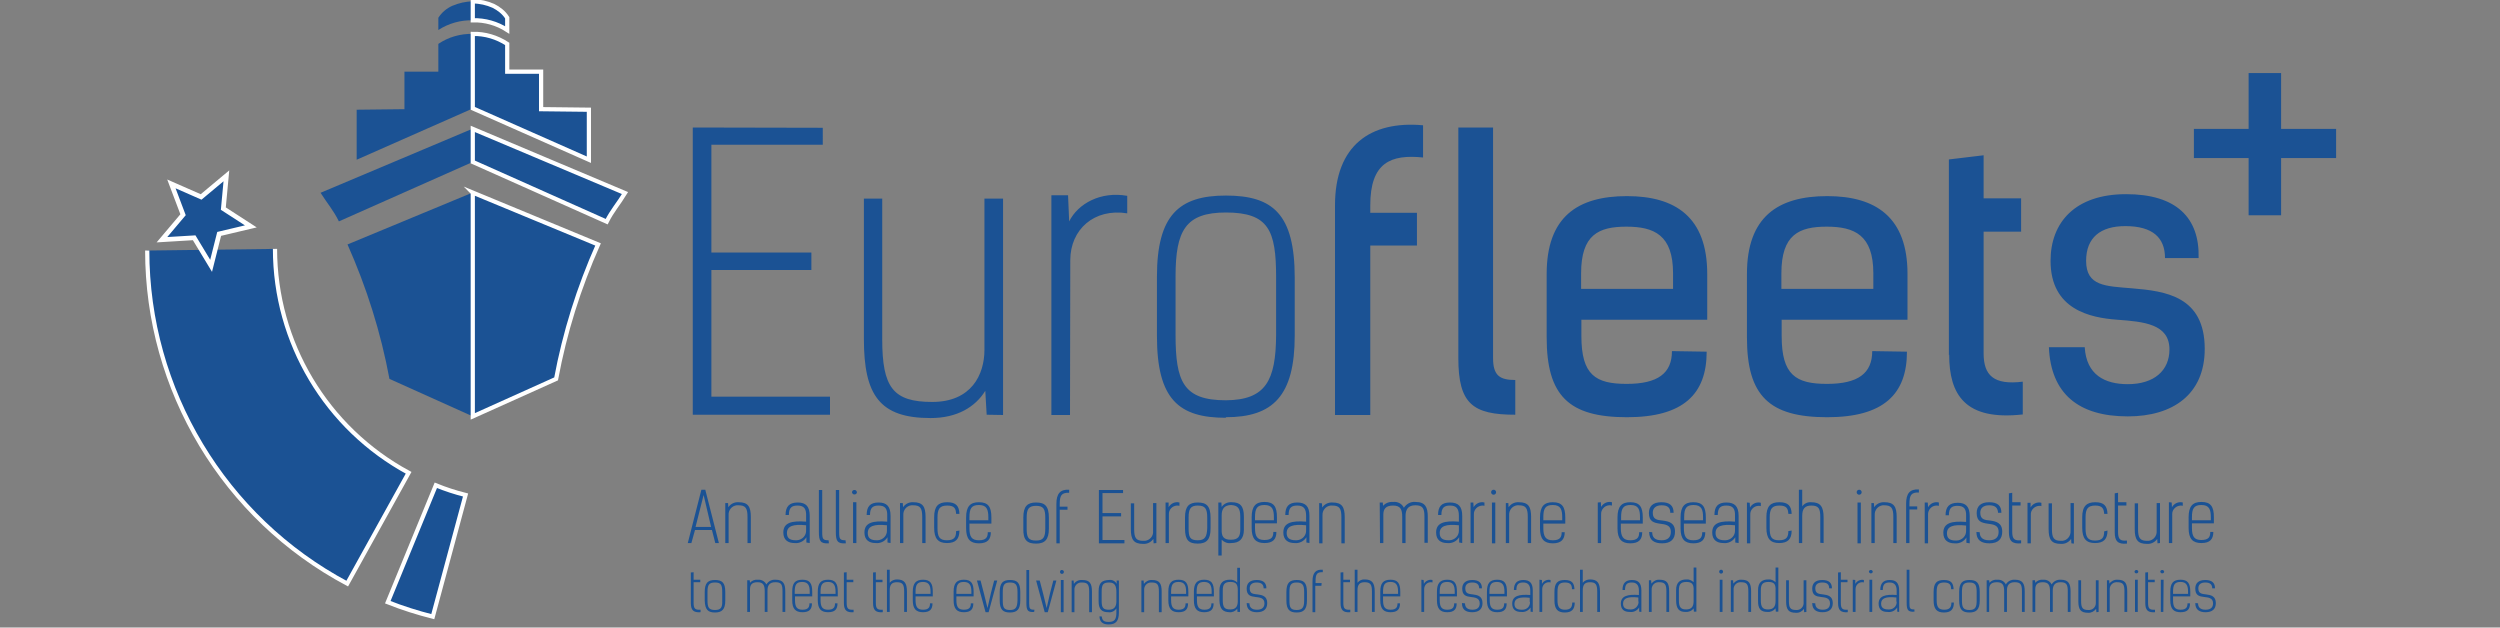
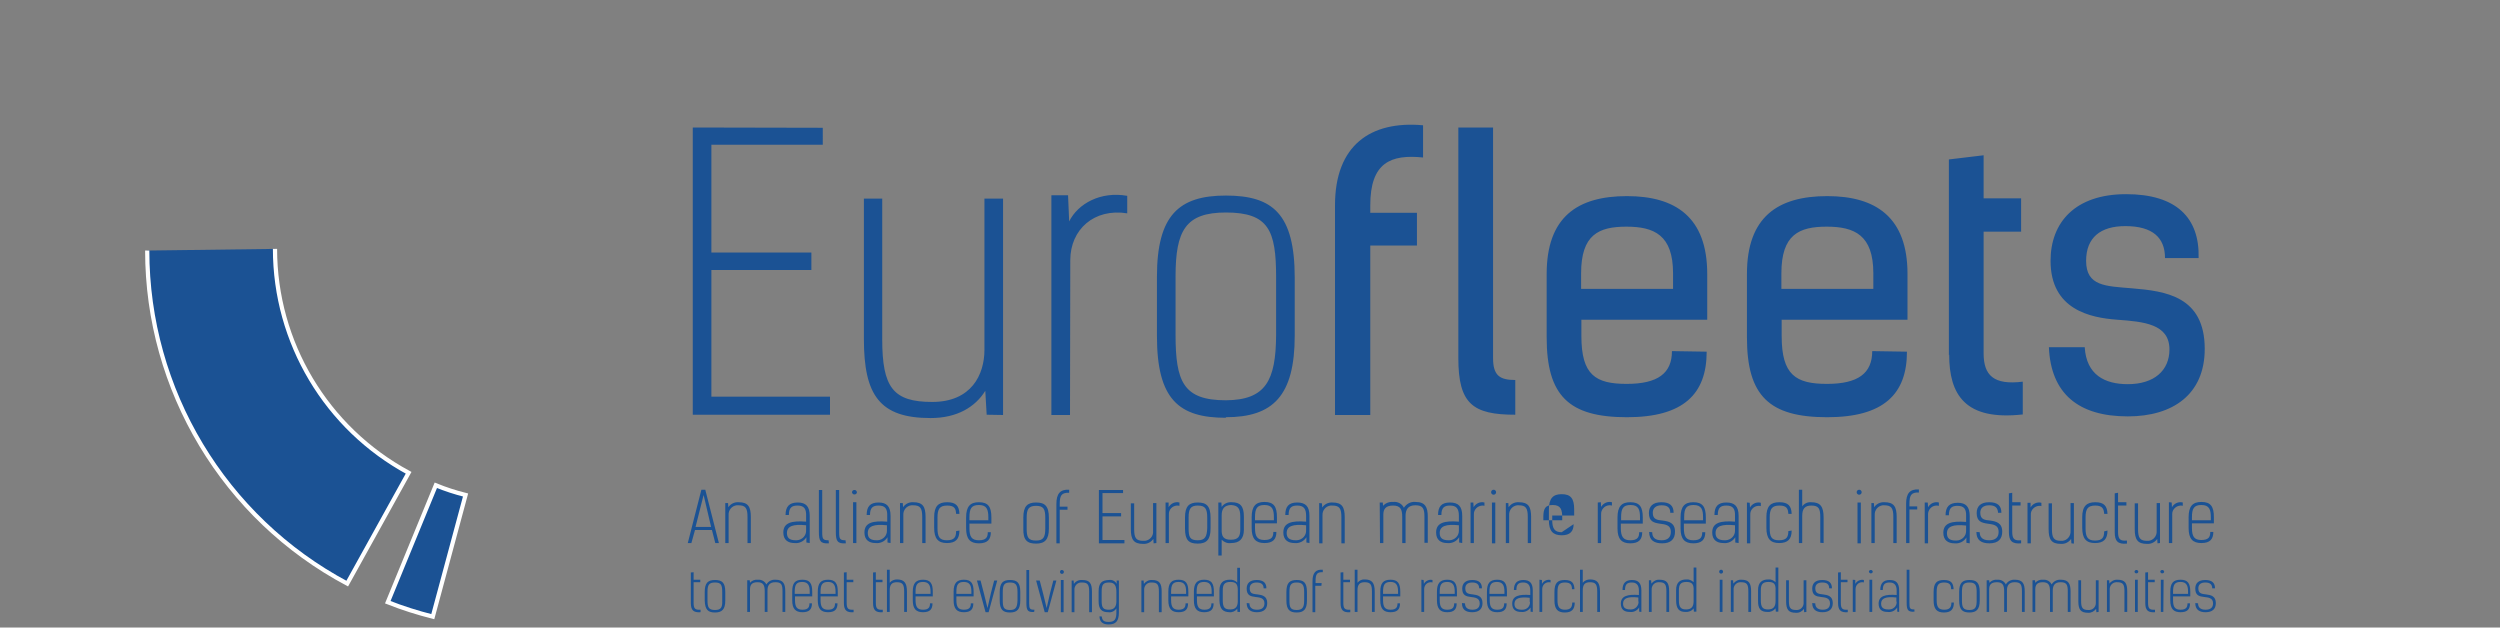
<svg xmlns="http://www.w3.org/2000/svg" version="1.1" id="Layer_1" x="0px" y="0px" viewBox="0 0 900 225.9" enable-background="new 0 0 900 225.9" xml:space="preserve">
  <rect x="0" y="0" width="900" height="225.9" fill="#808080" stroke="none" />
  <path fill="#1B5294" d="M249.4,45.9v103.4h49.4v-6.5h-42.7V97.2h36v-6.3h-36V52.1h40.1V46L249.4,45.9z M361.1,149.4V71.5h-6.7v54.4  c0,9-4.7,18.8-18.8,18.8s-18-5.2-18-22.6V71.5H311V122c0,20.2,5.6,28.5,24,28.5c9.6,0,16.1-4,19.7-9.8l0.5,8.6L361.1,149.4z   M378.5,70.3v79.1h6.7l0.1-55.7c0-11.1,8.6-18.8,20.5-16.9v-6.3c-9.6-1.7-17.7,2.8-20.9,9.2l-0.4-9.4H378.5z M441.3,144.1  c-15.4,0-18.1-6.8-18.1-23.7V99.5c0-16.5,3.6-23,18.1-23c15.4,0,18.1,6.4,18.1,23.3v20.8C459.3,137,455.7,144,441.3,144.1  L441.3,144.1z M441.3,150.2c16.9,0,24.8-7.6,24.8-29.4V100c0-23-7.9-29.6-24.8-29.6c-16.9,0-24.8,7.1-24.8,29.2V121  c0,22.8,7.9,29.4,24.8,29.4V150.2z M480.6,149.4h12.7v-61h16.8V76.6h-16.8v-2.7c0-15.4,7.4-18.4,19-17.2V45.1  c-18.9-1.7-31.7,7.2-31.7,28.8L480.6,149.4L480.6,149.4z M525,128.9c0,16.5,5.2,20.4,20.5,20.4v-12.5c-5.6,0-8-1.6-8-7.9V45.9H525  V128.9L525,128.9z M601.9,126.4c0,8-5.1,11.8-16.3,11.8c-11.2,0-16.3-3.2-16.3-17.2v-5.9h45.3V98.6c0-20.4-11.4-28-28.9-28  c-17.8,0-28.9,7.5-28.9,28v22.9c0,21,8,28.7,28.9,28.7c20.4,0,28.7-8.4,28.7-23.6L601.9,126.4z M569.2,98.4  c0-13.9,6.3-16.8,16.3-16.8s16.8,3,16.8,16.8v5.6h-33.1L569.2,98.4L569.2,98.4z M674,126.4c0,8-5.1,11.8-16.3,11.8  c-11.2,0-16.3-3.2-16.3-17.2v-5.9h45.3V98.6c0-20.4-11.4-28-28.9-28c-17.8,0-28.9,7.5-28.9,28v22.9c0,21,8,28.7,28.9,28.7  c20.4,0,28.7-8.4,28.7-23.6L674,126.4z M641.3,98.4c0-13.9,6.3-16.8,16.3-16.8s16.8,3,16.8,16.8v5.6h-33.1L641.3,98.4L641.3,98.4z   M701.7,127.6c0,14.6,5.8,23.9,26.5,21.6v-11.8c-10.5,1.3-14.1-2.3-14.1-10.2V83.4h13.5V71.4h-13.5V55.9l-12.5,1.5v70.5L701.7,127.6  z M791.5,92.9c0.4-14.5-8-23-26.1-23c-18.4,0-27.2,10.2-27.2,24c0,17.7,14.5,20.5,24,21.2s18.8,1.5,18.8,10.7  c0,7.5-5.4,12.5-15,12.5c-8.2,0-14.9-3.3-15.5-13.3h-12.9c0.7,16.6,10.5,24.9,28.4,24.9c16.2,0,27.7-7.9,27.7-24.3  c0-19-14.2-20.8-26.1-21.8c-9.5-0.8-16.6-0.7-16.6-9.9c0-8.4,5.2-12.5,14.1-12.5c9.9,0,14.3,4.2,14.3,11.5L791.5,92.9z" />
  <path fill="#1B5294" d="M248.7,217.1c0,2.5,0.9,3.5,3.5,3.3v-0.9c-1.9,0.1-2.5-0.3-2.5-2.5v-7.4h2.4v-0.9h-2.4V206l-1,0.1  L248.7,217.1L248.7,217.1z M257.4,219.6c-2.3,0-2.7-1-2.7-3.5v-3c0-2.5,0.5-3.4,2.7-3.4s2.6,0.9,2.6,3.4v3.1  C260.1,218.6,259.6,219.6,257.4,219.6L257.4,219.6z M257.4,220.5c2.5,0,3.7-1.1,3.7-4.3v-3.1c0-3.4-1.2-4.3-3.7-4.3  c-2.5,0-3.7,1-3.7,4.3v3.1C253.8,219.5,254.9,220.5,257.4,220.5z M269,220.3h1v-8.1c0-1.6,0.6-2.6,2.7-2.6s2.6,1.1,2.6,3.3v7.4h1  v-7.7c0-1.7,0.6-3,2.8-3s2.6,0.8,2.6,3.3v7.4h1v-7.4c0-2.7-0.7-4.2-3.5-4.2c-1.3-0.1-2.6,0.5-3.3,1.7c-0.6-1.2-1.8-1.8-3.1-1.7  c-1.1-0.1-2.1,0.3-2.8,1.1l-0.1-0.9H269L269,220.3L269,220.3z M291.4,217.2c0,1.3-0.4,2.3-2.5,2.3c-2.1,0-2.7-1.1-2.7-3.5v-1.3h6.2  V213c0-3-0.9-4.3-3.5-4.3c-2.7,0-3.7,1.2-3.7,4.3v3.1c0,3.1,1.2,4.3,3.7,4.3c2.5,0,3.4-1.1,3.4-3.2L291.4,217.2z M286.1,213.9V213  c0-2.5,0.6-3.5,2.7-3.5s2.7,1.3,2.7,3.5v0.8H286.1z M300.6,217.2c0,1.3-0.4,2.3-2.5,2.3s-2.7-1.1-2.7-3.5v-1.3h6.2V213  c0-3-0.9-4.3-3.5-4.3s-3.7,1.2-3.7,4.3v3.1c0,3.1,1.2,4.3,3.7,4.3c2.5,0,3.4-1.1,3.4-3.2L300.6,217.2z M295.4,213.9V213  c0-2.5,0.6-3.5,2.7-3.5s2.7,1.3,2.7,3.5v0.8H295.4z M303.8,217.1c0,2.5,0.9,3.5,3.5,3.3v-0.9c-1.9,0.1-2.5-0.3-2.5-2.5v-7.4h2.4  v-0.9h-2.4V206l-1,0.1V217.1L303.8,217.1z M314.3,217.1c0,2.5,0.9,3.5,3.5,3.3v-0.9c-1.9,0.1-2.5-0.3-2.5-2.5v-7.4h2.4v-0.9h-2.4  V206l-1,0.1V217.1L314.3,217.1z M326.5,220.3v-7.3c0-3.2-1-4.4-3.6-4.4c-1,0-2,0.4-2.6,1.2v-4.7h-1v15.2h1v-7.8  c0-2.1,0.8-2.9,2.6-2.9c2.1,0,2.6,0.9,2.6,3.4v7.3L326.5,220.3z M334.8,217.2c0,1.3-0.4,2.3-2.5,2.3c-2.1,0-2.7-1.1-2.7-3.5v-1.3  h6.2V213c0-3-0.9-4.3-3.5-4.3c-2.5,0-3.7,1.2-3.7,4.3v3.1c0,3.1,1.2,4.3,3.7,4.3c2.5,0,3.4-1.1,3.4-3.2L334.8,217.2z M329.6,213.9  V213c0-2.5,0.6-3.5,2.7-3.5c2.1,0,2.7,1.3,2.7,3.5v0.8H329.6z M349.5,217.2c0,1.3-0.4,2.3-2.5,2.3s-2.7-1.1-2.7-3.5v-1.3h6.2V213  c0-3-0.9-4.3-3.5-4.3c-2.5,0-3.7,1.2-3.7,4.3v3.1c0,3.1,1.2,4.3,3.7,4.3c2.5,0,3.4-1.1,3.4-3.2L349.5,217.2z M344.3,213.9V213  c0-2.5,0.6-3.5,2.7-3.5s2.7,1.3,2.7,3.5v0.8H344.3z M351.7,209l3.1,11.4h1.1l3.1-11.4h-1.1l-1.2,4.6l-1.2,5.3l0,0l-1.3-5.3l-1.2-4.6  H351.7z M363.6,219.6c-2.3,0-2.6-1-2.6-3.5v-3c0-2.5,0.5-3.4,2.6-3.4s2.7,0.9,2.7,3.4v3.1C366.2,218.6,365.7,219.6,363.6,219.6  L363.6,219.6z M363.6,220.5c2.5,0,3.7-1.1,3.7-4.3v-3.1c0-3.4-1.2-4.3-3.7-4.3s-3.7,1-3.7,4.3v3.1  C359.9,219.5,361.1,220.5,363.6,220.5z M372.4,219.5c-1.6,0-1.9-0.3-1.9-2.3v-12h-1v11.9c0,2.5,0.4,3.4,2.8,3.2L372.4,219.5  L372.4,219.5z M373,209l3.1,11.4h1.1l3.1-11.4h-1.1l-1.2,4.6l-1.2,5.3l0,0l-1.3-5.3l-1.2-4.6H373z M382.9,208.8h-1v11.6h1  L382.9,208.8L382.9,208.8z M381.6,205.9c0,0.4,0.3,0.7,0.7,0.7c0.4,0,0.7-0.3,0.7-0.7c0-0.4-0.3-0.7-0.7-0.7  C381.9,205.1,381.6,205.5,381.6,205.9z M385.8,209v11.4h1v-8c-0.1-1.4,0.9-2.6,2.3-2.7c0.1,0,0.3,0,0.4,0c2.1,0,2.6,0.8,2.6,3.3v7.4  h1v-7.4c0-3-0.8-4.2-3.5-4.2c-1.2-0.1-2.3,0.4-3,1.4l-0.1-1.2L385.8,209z M395.8,221.9c0.1,2,1.2,2.9,3.3,2.9c2.5,0,3.7-1.1,3.7-4.3  V209H402v1.2c-0.5-1-1.6-1.6-2.8-1.4c-2.5,0.1-3.7,1-3.7,4.1v3.6c0,2.9,1.2,3.9,3.5,3.9c1.1,0.2,2.3-0.4,2.9-1.4v1.5  c0,2.4-0.6,3.4-2.8,3.4c-1.9,0-2.3-0.7-2.5-2L395.8,221.9z M401.9,216.5c0,1.9-0.8,3-2.7,3s-2.6-0.6-2.6-3v-3.6  c0-2.5,0.6-3.2,2.7-3.2c2.1,0,2.6,1.3,2.6,3.5L401.9,216.5L401.9,216.5z M410.9,209v11.4h1v-8c-0.1-1.4,0.9-2.6,2.3-2.7  c0.1,0,0.3,0,0.4,0c2.1,0,2.6,0.8,2.6,3.3v7.4h1v-7.4c0-3-0.8-4.2-3.5-4.2c-1.1-0.1-2.2,0.5-2.9,1.4l-0.1-1.2L410.9,209z   M426.8,217.2c0,1.3-0.4,2.3-2.5,2.3s-2.7-1.1-2.7-3.5v-1.3h6.2v-1.7c0-3-0.9-4.3-3.5-4.3s-3.7,1.2-3.7,4.3v3.1  c0,3.1,1.2,4.3,3.7,4.3c2.5,0,3.4-1.1,3.4-3.2L426.8,217.2z M421.6,213.9V213c0-2.5,0.6-3.5,2.7-3.5s2.7,1.3,2.7,3.5v0.8H421.6z   M436.1,217.2c0,1.3-0.4,2.3-2.5,2.3c-2.1,0-2.7-1.1-2.7-3.5v-1.3h6.1v-1.7c0-3-0.9-4.3-3.5-4.3c-2.5,0-3.7,1.2-3.7,4.3v3.1  c0,3.1,1.2,4.3,3.7,4.3s3.4-1.1,3.4-3.2L436.1,217.2z M430.8,213.9V213c0-2.5,0.6-3.5,2.7-3.5s2.7,1.3,2.7,3.5v0.8H430.8z   M442.6,220.4c1.1,0.1,2.2-0.4,2.8-1.3l0.1,1.2h0.9v-15.9h-1v5.3c-0.7-0.7-1.7-1.1-2.7-1c-2.3,0-3.7,1.1-3.7,3.8v3.7  C439.1,219.2,440.2,220.3,442.6,220.4L442.6,220.4z M440.2,216.2v-3.7c0-1.9,0.5-3,2.7-3s2.7,0.9,2.7,3.1v3.8c0,1.9-0.7,3-2.7,3  C441,219.4,440.2,218.8,440.2,216.2L440.2,216.2z M448.8,217.1c0,2.4,1.5,3.3,3.7,3.3c2.5,0,3.7-1.2,3.7-3.3c0-2.5-1.8-2.9-3.4-3.1  c-1.7-0.2-2.9-0.2-2.9-2.2c0-1.3,0.8-2.1,2.5-2.1s2.5,0.7,2.5,2.1h1c0-1.9-1-3-3.5-3s-3.6,1.2-3.6,3.1c0,2.5,1.5,2.8,3.1,3  s3.3,0.3,3.3,2.3c0,1.5-0.9,2.3-2.7,2.3c-2,0-2.7-1-2.7-2.3L448.8,217.1z M466.8,219.6c-2.3,0-2.6-1-2.6-3.5v-3  c0-2.5,0.5-3.4,2.6-3.4c2.1,0,2.7,0.9,2.7,3.4v3.1C469.5,218.6,468.9,219.6,466.8,219.6L466.8,219.6z M466.8,220.5  c2.5,0,3.7-1.1,3.7-4.3v-3.1c0-3.4-1.2-4.3-3.7-4.3c-2.5,0-3.7,1-3.7,4.3v3.1C463.1,219.5,464.3,220.5,466.8,220.5z M475.8,209.9  h-2.2v-0.7c0-2.5,0.5-3.3,2.6-3.2v-0.9c-2.5-0.2-3.7,1.1-3.7,4.1v11.2h1v-9.5h2.2L475.8,209.9L475.8,209.9z M482.6,217.1  c0,2.5,0.9,3.5,3.5,3.3v-0.9c-1.9,0.1-2.5-0.3-2.5-2.5v-7.4h2.4v-0.9h-2.4V206l-1,0.1L482.6,217.1L482.6,217.1z M494.9,220.3v-7.3  c0-3.2-1-4.4-3.6-4.4c-1-0.1-2,0.4-2.6,1.2v-4.7h-1v15.2h1v-7.8c0-2.1,0.8-2.9,2.6-2.9c2.1,0,2.6,0.9,2.6,3.4v7.3L494.9,220.3z   M503.1,217.2c0,1.3-0.4,2.3-2.5,2.3c-2.1,0-2.7-1.1-2.7-3.5v-1.3h6.2v-1.7c0-3-0.9-4.3-3.5-4.3s-3.7,1.2-3.7,4.3v3.1  c0,3.1,1.2,4.3,3.7,4.3c2.5,0,3.4-1.1,3.4-3.2L503.1,217.2z M497.9,213.9V213c0-2.5,0.6-3.5,2.7-3.5c2.1,0,2.7,1.3,2.7,3.5v0.8  H497.9z M511.7,208.7v11.6h1v-8.2c0-1.4,1-2.5,2.4-2.5c0.2,0,0.4,0,0.6,0.1v-0.9c-1.2-0.3-2.5,0.3-3.1,1.4l-0.1-1.4L511.7,208.7z   M523.5,217.2c0,1.3-0.4,2.3-2.5,2.3s-2.7-1.1-2.7-3.5v-1.3h6.2V213c0-3-0.9-4.3-3.5-4.3c-2.5,0-3.7,1.2-3.7,4.3v3.1  c0,3.1,1.2,4.3,3.7,4.3s3.4-1.1,3.4-3.2L523.5,217.2z M518.3,213.9V213c0-2.5,0.6-3.5,2.7-3.5s2.7,1.3,2.7,3.5v0.8H518.3z   M526.3,217.1c0,2.4,1.4,3.3,3.7,3.3c2.5,0,3.7-1.2,3.7-3.3c0-2.5-1.8-2.9-3.4-3.1c-1.5-0.2-2.8-0.2-2.8-2.2c0-1.3,0.8-2.1,2.5-2.1  s2.5,0.7,2.5,2.1h1c0-1.9-1-3-3.5-3c-2.4,0-3.6,1.2-3.6,3.1c0,2.5,1.5,2.8,3,3s3.3,0.3,3.3,2.3c0,1.5-0.9,2.3-2.6,2.3  c-2,0-2.7-1-2.7-2.3L526.3,217.1z M541.5,217.2c0,1.3-0.4,2.3-2.5,2.3s-2.7-1.1-2.7-3.5v-1.3h6.2V213c0-3-0.9-4.3-3.5-4.3  s-3.7,1.2-3.7,4.3v3.1c0,3.1,1.2,4.3,3.7,4.3s3.4-1.1,3.4-3.2L541.5,217.2z M536.2,213.9V213c0-2.5,0.6-3.5,2.7-3.5s2.7,1.3,2.7,3.5  v0.8H536.2z M551.8,220.3v-7.7c0-2.7-1.1-3.8-3.4-3.8c-2.3,0-3.4,1.2-3.4,3.6h0.9c0-2.2,0.9-2.7,2.5-2.7c1.6,0,2.5,0.9,2.5,2.9v1.6  c-4-0.3-6.5,0.3-6.5,3.1c0,2.2,1.3,3,3.2,3c1.3,0.2,2.7-0.5,3.4-1.6v1.5L551.8,220.3z M550.8,216.7c0.1,1.5-1.1,2.8-2.7,2.8  c-0.1,0-0.2,0-0.3,0c-1.7,0-2.6-0.6-2.6-2.1c0-2,1.8-2.6,5.5-2.2V216.7z M554.2,208.7v11.6h1v-8.2c0-1.4,1-2.5,2.4-2.5  c0.2,0,0.4,0,0.6,0.1v-0.9c-1.2-0.3-2.5,0.3-3.1,1.4v-1.4L554.2,208.7z M566,216.9c0,1.6-0.5,2.6-2.6,2.6s-2.7-1.1-2.7-3.4v-3  c0-2.5,0.6-3.4,2.7-3.4c2.1,0,2.5,1,2.5,2.4h0.9c-0.1-2.2-0.9-3.3-3.5-3.3s-3.7,1.1-3.7,4.3v3.1c0,3.1,1.2,4.3,3.7,4.3  c2.5,0,3.6-1.1,3.6-3.6L566,216.9z M576,220.3V213c0-3.2-1-4.4-3.6-4.4c-1,0-2,0.4-2.6,1.2v-4.7h-1v15.2h1v-7.8  c0-2.1,0.8-2.9,2.6-2.9c2.1,0,2.6,0.9,2.6,3.4v7.3L576,220.3z M590.9,220.3v-7.7c0-2.7-1.1-3.8-3.4-3.8c-2.3,0-3.4,1.2-3.4,3.6h0.9  c0-2.2,0.9-2.7,2.5-2.7s2.5,0.9,2.5,2.9v1.6c-4-0.3-6.5,0.3-6.5,3.1c0,2.2,1.3,3,3.2,3c1.4,0.2,2.7-0.5,3.4-1.6v1.5L590.9,220.3z   M589.9,216.6c0,1.5-1.2,2.8-2.7,2.8c-0.1,0-0.2,0-0.3,0c-1.7,0-2.6-0.6-2.6-2.1c0-2,1.8-2.6,5.5-2.2V216.6z M593.6,208.9v11.4h1v-8  c-0.1-1.4,0.9-2.6,2.3-2.7c0.1,0,0.3,0,0.4,0c2.1,0,2.6,0.8,2.6,3.3v7.4h1v-7.4c0-3-0.8-4.2-3.5-4.2c-1.1-0.1-2.2,0.5-2.9,1.4  l-0.1-1.2L593.6,208.9z M606.8,220.3c1.1,0.1,2.3-0.4,2.9-1.3l0.1,1.2h0.9v-15.9h-1v5.3c-0.7-0.7-1.7-1.1-2.6-1  c-2.3,0-3.7,1.1-3.7,3.8v3.7C603.4,219.2,604.5,220.3,606.8,220.3L606.8,220.3z M604.4,216.2v-3.7c0-1.9,0.5-3,2.7-3  c2.1,0,2.7,0.9,2.6,3.1v3.8c0,1.9-0.7,3-2.7,3C605.2,219.4,604.4,218.7,604.4,216.2L604.4,216.2z M620.1,208.7h-1v11.6h1V208.7z   M618.9,205.8c0,0.4,0.3,0.7,0.7,0.7c0.4,0,0.7-0.3,0.7-0.7c0-0.4-0.3-0.7-0.7-0.7C619.2,205.1,618.9,205.4,618.9,205.8z   M623.1,208.9v11.4h1v-8c-0.1-1.4,0.9-2.6,2.3-2.7c0.1,0,0.3,0,0.4,0c2.1,0,2.6,0.8,2.6,3.3v7.4h1v-7.4c0-3-0.8-4.2-3.5-4.2  c-1.1-0.1-2.2,0.5-2.9,1.4l-0.1-1.2L623.1,208.9z M636.3,220.3c1.1,0.1,2.2-0.4,2.9-1.3l0.1,1.2h0.9v-15.9h-1v5.3  c-0.7-0.7-1.7-1.1-2.6-1c-2.3,0-3.7,1.1-3.7,3.8v3.7C632.8,219.2,633.9,220.3,636.3,220.3L636.3,220.3z M633.9,216.2v-3.7  c0-1.9,0.5-3,2.7-3s2.7,0.9,2.6,3.1v3.8c0,1.9-0.7,3-2.7,3C634.7,219.4,633.9,218.7,633.9,216.2L633.9,216.2z M650.3,220.3v-11.4h-1  v8c0.1,1.4-0.9,2.6-2.3,2.7c-0.1,0-0.3,0-0.4,0c-2.1,0-2.6-0.8-2.6-3.3v-7.4h-1v7.5c0,3,0.8,4.2,3.5,4.2c1.2,0.1,2.3-0.5,2.9-1.4  l0.1,1.2L650.3,220.3z M652.4,217.1c0,2.4,1.5,3.3,3.7,3.3c2.5,0,3.7-1.2,3.7-3.3c0-2.5-1.8-2.9-3.4-3.1c-1.5-0.2-2.9-0.2-2.9-2.2  c0-1.3,0.8-2.1,2.5-2.1c1.8,0,2.5,0.7,2.5,2.1h1c0-1.9-1-3-3.5-3s-3.6,1.2-3.6,3.1c0,2.5,1.5,2.8,3.1,3s3.3,0.3,3.3,2.3  c0,1.5-0.9,2.3-2.6,2.3c-2,0-2.7-1-2.7-2.3L652.4,217.1z M661.7,217.1c0,2.5,0.9,3.5,3.5,3.3v-0.9c-1.9,0.1-2.5-0.3-2.5-2.5v-7.4  h2.4v-0.9h-2.4V206l-1,0.1L661.7,217.1L661.7,217.1z M667,208.7v11.6h1v-8.2c0-1.4,1-2.5,2.4-2.5c0.2,0,0.4,0,0.6,0.1v-0.9  c-1.2-0.3-2.5,0.3-3.1,1.4v-1.4L667,208.7z M674,208.7h-1v11.6h1V208.7z M672.8,205.8c0.1,0.4,0.4,0.7,0.8,0.6  c0.3,0,0.6-0.3,0.6-0.6c-0.1-0.4-0.4-0.7-0.8-0.6C673.1,205.2,672.8,205.5,672.8,205.8z M683.7,220.3v-7.7c0-2.7-1.1-3.8-3.4-3.8  s-3.4,1.2-3.4,3.6h0.9c0-2.2,0.9-2.7,2.5-2.7c1.6,0,2.5,0.9,2.5,2.9v1.6c-4-0.3-6.5,0.3-6.5,3.1c0,2.2,1.3,3,3.2,3  c1.4,0.2,2.7-0.4,3.5-1.6v1.5L683.7,220.3z M682.8,216.6c0.1,1.5-1.1,2.8-2.7,2.8c-0.1,0-0.2,0-0.3,0c-1.7,0-2.6-0.6-2.6-2.1  c0-2,1.8-2.6,5.5-2.2V216.6z M689.2,219.4c-1.6,0-1.8-0.3-1.8-2.3v-12h-1v11.9c0,2.5,0.4,3.4,2.8,3.2V219.4L689.2,219.4z   M702.5,216.9c0,1.6-0.5,2.6-2.6,2.6s-2.7-1.1-2.7-3.4v-3c0-2.5,0.6-3.4,2.7-3.4c2.1,0,2.5,1,2.5,2.4h0.9c-0.1-2.2-0.9-3.3-3.5-3.3  s-3.7,1.1-3.7,4.3v3.1c0,3.1,1.2,4.3,3.7,4.3s3.6-1.1,3.6-3.6L702.5,216.9z M709,219.6c-2.3,0-2.7-1-2.7-3.5v-3  c0-2.5,0.5-3.4,2.7-3.4c2.1,0,2.6,0.9,2.6,3.4v3.1C711.6,218.6,711.1,219.6,709,219.6L709,219.6z M709,220.5c2.5,0,3.7-1.1,3.7-4.3  v-3.1c0-3.4-1.2-4.3-3.7-4.3s-3.7,1-3.7,4.3v3.1C705.3,219.5,706.5,220.5,709,220.5z M715.1,220.3h1v-8.1c0-1.6,0.6-2.6,2.8-2.6  c2.1,0,2.6,1.1,2.6,3.3v7.4h1v-7.7c0-1.7,0.6-3,2.8-3c2.1,0,2.6,0.8,2.6,3.3v7.4h1v-7.4c0-2.7-0.7-4.2-3.5-4.2  c-1.3-0.1-2.6,0.5-3.3,1.7c-0.6-1.2-1.8-1.8-3.1-1.7c-1.1-0.1-2.1,0.3-2.8,1.1l-0.1-0.9h-0.9V220.3z M731.7,220.3h1v-8.1  c0-1.6,0.6-2.6,2.7-2.6s2.6,1.1,2.6,3.3v7.4h1v-7.7c0-1.7,0.6-3,2.8-3c2.1,0,2.6,0.8,2.6,3.3v7.4h1v-7.4c0-2.7-0.7-4.2-3.5-4.2  c-1.3-0.1-2.6,0.5-3.3,1.7c-0.6-1.2-1.8-1.8-3.1-1.7c-1.1-0.1-2.1,0.3-2.8,1.1l-0.1-0.9h-0.9V220.3z M755.5,220.3v-11.4h-1v8  c0.1,1.4-0.9,2.6-2.3,2.7c-0.1,0-0.3,0-0.4,0c-2.1,0-2.6-0.8-2.6-3.3v-7.4h-1v7.5c0,3,0.8,4.2,3.5,4.2c1.1,0.1,2.2-0.5,2.9-1.4  l0.1,1.2L755.5,220.3z M758.5,208.9v11.4h1v-8c-0.1-1.4,0.9-2.6,2.3-2.7c0.1,0,0.3,0,0.4,0c2.1,0,2.6,0.8,2.6,3.3v7.4h1v-7.4  c0-3-0.8-4.2-3.5-4.2c-1.1-0.1-2.3,0.5-2.9,1.4l-0.1-1.2L758.5,208.9z M769.6,208.7h-1v11.6h1V208.7z M768.4,205.8  c0.1,0.4,0.4,0.7,0.8,0.6c0.3,0,0.6-0.3,0.6-0.6c-0.1-0.4-0.4-0.7-0.8-0.6C768.7,205.2,768.5,205.5,768.4,205.8z M772.3,217.1  c0,2.5,0.9,3.5,3.5,3.3v-0.9c-1.9,0.1-2.5-0.3-2.5-2.5v-7.4h2.4v-0.9h-2.4V206l-1,0.1V217.1L772.3,217.1z M778.9,208.7h-1v11.6h0.9  L778.9,208.7L778.9,208.7z M777.7,205.8c0.1,0.4,0.4,0.7,0.8,0.6c0.3,0,0.6-0.3,0.6-0.6c-0.1-0.4-0.4-0.7-0.8-0.6  C778,205.2,777.7,205.5,777.7,205.8z M787.5,217.2c0,1.3-0.4,2.3-2.5,2.3s-2.7-1.1-2.7-3.5v-1.3h6.2V213c0-3-0.9-4.3-3.5-4.3  s-3.7,1.2-3.7,4.3v3.1c0,3.1,1.2,4.3,3.7,4.3s3.4-1.1,3.4-3.2L787.5,217.2z M782.3,213.8V213c0-2.5,0.6-3.5,2.7-3.5  c2.1,0,2.7,1.3,2.7,3.5v0.8H782.3z M790.3,217.1c0,2.4,1.5,3.3,3.7,3.3c2.5,0,3.7-1.2,3.7-3.3c0-2.5-1.8-2.9-3.4-3.1  c-1.5-0.2-2.9-0.2-2.9-2.2c0-1.3,0.8-2.1,2.5-2.1s2.5,0.7,2.5,2.1h1c0-1.9-1-3-3.5-3s-3.6,1.2-3.6,3.1c0,2.5,1.5,2.8,3.1,3  s3.3,0.3,3.3,2.3c0,1.5-0.9,2.3-2.7,2.3c-2,0-2.7-1-2.7-2.3L790.3,217.1z" />
-   <path fill="#1B5294" d="M250.2,190.8h6.1l1.2,4.7h1.3l-4.9-19.2h-1.4l-4.9,19.2h1.3L250.2,190.8L250.2,190.8z M253.3,178.2l2.7,11.5  h-5.6L253.3,178.2L253.3,178.2z M261.1,181.1v14.4h1.2v-10.1c-0.1-1.8,1.2-3.3,2.9-3.5c0.2,0,0.4,0,0.6,0c2.6,0,3.3,1,3.3,4.2v9.4  h1.2v-9.4c0-3.7-1-5.3-4.4-5.3c-1.5-0.1-2.9,0.6-3.7,1.8l-0.1-1.5L261.1,181.1z M291.5,195.5v-9.8c0-3.4-1.4-4.8-4.3-4.8  c-3.1,0-4.4,1.5-4.4,4.5h1.2c0-2.7,1.1-3.4,3.1-3.4c2.3,0,3.2,1.1,3.1,3.7v2.1c-5.1-0.4-8.2,0.3-8.2,3.9c0,2.7,1.7,3.8,4,3.8  c1.7,0.2,3.4-0.6,4.3-2.1v1.9L291.5,195.5z M290.2,190.9c0.1,1.9-1.4,3.5-3.4,3.6c-0.1,0-0.2,0-0.3,0c-2.2,0-3.2-0.8-3.2-2.6  c0-2.5,2.2-3.3,6.9-2.8L290.2,190.9L290.2,190.9z M298.3,194.5c-2,0-2.3-0.4-2.3-2.9v-15.2h-1.2v15.1c0,3.2,0.5,4.3,3.6,4.1  L298.3,194.5L298.3,194.5z M304.4,194.5c-2,0-2.3-0.4-2.3-2.9v-15.2h-1.2v15.1c0,3.2,0.5,4.3,3.6,4.1L304.4,194.5L304.4,194.5z   M308.3,180.8h-1.2v14.7h1.2V180.8z M306.7,177.2c0.1,0.5,0.5,0.9,1,0.8c0.4,0,0.8-0.4,0.8-0.8c-0.1-0.5-0.5-0.9-1-0.8  C307.1,176.4,306.8,176.7,306.7,177.2z M320.6,195.5v-9.8c0-3.4-1.4-4.8-4.3-4.8c-3.1,0-4.3,1.5-4.3,4.5h1.2c0-2.7,1.1-3.4,3.1-3.4  c2.3,0,3.2,1.1,3.1,3.7v2.1c-5.1-0.4-8.2,0.3-8.2,3.9c0,2.7,1.7,3.8,4,3.8c1.7,0.2,3.4-0.6,4.3-2.1v1.9L320.6,195.5z M319.3,190.9  c0.1,1.9-1.4,3.5-3.4,3.6c-0.1,0-0.2,0-0.3,0c-2.2,0-3.2-0.8-3.2-2.6c0-2.5,2.2-3.3,6.9-2.8L319.3,190.9L319.3,190.9z M324,181.1  v14.4h1.2v-10.1c-0.1-1.8,1.2-3.3,2.9-3.5c0.2,0,0.4,0,0.6,0c2.6,0,3.3,1,3.3,4.2v9.4h1.2v-9.4c0-3.7-1-5.3-4.4-5.3  c-1.5-0.1-2.9,0.6-3.7,1.8l-0.1-1.5L324,181.1z M344.2,191.2c0,2.1-0.6,3.3-3.3,3.3c-2.8,0-3.4-1.4-3.4-4.4v-3.8  c0-3.1,0.8-4.3,3.5-4.3s3.1,1.2,3.2,3h1.2c-0.1-2.8-1.2-4.2-4.4-4.2s-4.7,1.4-4.7,5.4v3.8c0,4,1.5,5.5,4.6,5.5s4.5-1.4,4.5-4.5  L344.2,191.2z M355.6,191.6c0,1.7-0.5,2.9-3.2,2.9s-3.4-1.4-3.4-4.4v-1.6h7.9v-2.2c0-3.8-1.1-5.5-4.5-5.5c-3.1,0-4.6,1.5-4.6,5.5  v3.9c0,3.9,1.5,5.4,4.6,5.4c3.1,0,4.3-1.4,4.3-4L355.6,191.6z M349,187.3v-1.1c0-3.1,0.7-4.4,3.4-4.4c2.9,0,3.4,1.7,3.4,4.5v1H349z   M373,194.6c-2.9,0-3.4-1.2-3.4-4.4v-3.8c0-3.1,0.7-4.3,3.4-4.3c2.7,0,3.3,1.2,3.3,4.3v3.8C376.3,193.3,375.7,194.6,373,194.6z   M373,195.7c3.1,0,4.6-1.4,4.6-5.4v-3.9c0-4.3-1.5-5.5-4.6-5.5s-4.6,1.3-4.6,5.4v4C368.3,194.5,369.8,195.7,373,195.7L373,195.7z   M384.3,182.4h-2.8v-0.9c0-3.1,0.6-4.2,3.4-4.1v-1.1c-3.2-0.2-4.6,1.4-4.6,5.1v14.2h1.2v-12.1h2.8L384.3,182.4L384.3,182.4z   M395.6,176.4v19.2h9.2v-1.2h-7.9v-8.5h6.7v-1.2h-6.7v-7.2h7.4v-1.1L395.6,176.4z M416.3,195.5v-14.4h-1.2v10.1  c0.2,1.8-1.2,3.3-2.9,3.5c-0.2,0-0.4,0-0.6,0c-2.6,0-3.3-1-3.3-4.2v-9.3h-1.2v9.3c0,3.7,1,5.3,4.4,5.3c1.5,0.1,2.9-0.6,3.7-1.8  l0.1,1.6L416.3,195.5z M419.6,180.8v14.7h1.2v-10.3c-0.1-1.7,1.2-3.1,2.9-3.2c0.3,0,0.6,0,0.9,0.1v-1.2c-1.5-0.4-3.1,0.3-3.9,1.7  l0-1.7H419.6z M431.2,194.5c-2.9,0-3.3-1.2-3.3-4.4v-3.8c0-3.1,0.7-4.3,3.3-4.3c2.7,0,3.4,1.2,3.4,4.3v3.8  C434.5,193.2,433.8,194.5,431.2,194.5z M431.2,195.7c3.1,0,4.6-1.4,4.6-5.4v-3.9c0-4.3-1.5-5.5-4.6-5.5s-4.6,1.3-4.6,5.4v4  C426.6,194.5,428,195.7,431.2,195.7L431.2,195.7z M443.4,180.8c-1.4-0.1-2.8,0.5-3.6,1.7l-0.1-1.6h-1.1V200h1.2v-5.7  c0.9,0.9,2.1,1.4,3.4,1.2c2.9,0,4.6-1.4,4.6-4.8V186C447.8,182.2,446.5,180.8,443.4,180.8L443.4,180.8z M446.5,186v4.6  c0,2.5-0.7,3.7-3.4,3.7c-2.7,0-3.4-1.2-3.3-3.9v-4.8c0-2.4,0.9-3.7,3.4-3.8C445.5,182,446.5,182.8,446.5,186L446.5,186z   M458.4,191.5c0,1.7-0.5,2.9-3.2,2.9s-3.4-1.4-3.4-4.4v-1.6h7.9v-2.2c0-3.8-1.1-5.5-4.5-5.5c-3.1,0-4.6,1.5-4.6,5.5v3.9  c0,3.9,1.5,5.4,4.6,5.4s4.3-1.4,4.3-4L458.4,191.5z M451.8,187.3v-1.1c0-3.1,0.7-4.4,3.4-4.4c2.9,0,3.4,1.7,3.4,4.5v1H451.8z   M471.4,195.5v-9.8c0-3.4-1.4-4.8-4.4-4.8c-3.1,0-4.3,1.5-4.3,4.5h1.2c0-2.7,1.1-3.4,3.1-3.4c2.3,0,3.2,1.1,3.2,3.7v2.1  c-5.1-0.4-8.2,0.3-8.2,3.9c0,2.7,1.7,3.8,4,3.8c1.7,0.2,3.4-0.6,4.3-2.1v1.9L471.4,195.5z M470.2,190.9c0.1,1.9-1.4,3.5-3.4,3.6  c-0.1,0-0.2,0-0.3,0c-2.2,0-3.3-0.8-3.3-2.6c0-2.5,2.2-3.3,7-2.8L470.2,190.9L470.2,190.9z M474.9,181.1v14.5h1.2v-10.1  c-0.1-1.8,1.2-3.3,2.9-3.5c0.2,0,0.4,0,0.6,0c2.6,0,3.3,1,3.3,4.2v9.4h1.2v-9.4c0-3.7-1-5.3-4.4-5.3c-1.5-0.1-2.9,0.6-3.7,1.8  l-0.1-1.5L474.9,181.1z M496.8,195.5h1.2v-10.2c0-2,0.8-3.3,3.5-3.3s3.3,1.4,3.3,4.1v9.4h1.2v-9.8c0-2.1,0.8-3.8,3.5-3.8  c2.7,0,3.3,1.1,3.3,4.1v9.4h1.2v-9.4c0-3.4-0.9-5.3-4.4-5.3c-1.7-0.2-3.3,0.7-4.2,2.1c-0.7-1.5-2.3-2.3-3.9-2.1  c-1.4-0.1-2.7,0.4-3.6,1.4l-0.1-1.2h-1.1L496.8,195.5L496.8,195.5z M526.4,195.5v-9.8c0-3.4-1.4-4.8-4.4-4.8c-3.1,0-4.3,1.5-4.3,4.5  h1.2c0-2.7,1.1-3.4,3.1-3.4c2.3,0,3.2,1.1,3.2,3.7v2.1c-5.1-0.4-8.2,0.3-8.2,3.9c0,2.7,1.7,3.8,4,3.8c1.7,0.2,3.4-0.6,4.3-2.1v1.9  L526.4,195.5z M525.2,190.9c0.1,1.9-1.4,3.5-3.4,3.6c-0.1,0-0.2,0-0.3,0c-2.2,0-3.2-0.8-3.2-2.6c0-2.5,2.2-3.3,6.9-2.8L525.2,190.9  L525.2,190.9z M529.4,180.9v14.6h1.2v-10.3c-0.1-1.7,1.3-3.1,3-3.2c0.3,0,0.6,0,0.8,0.1v-1.2c-1.5-0.4-3.1,0.3-3.9,1.7l-0.1-1.7  L529.4,180.9z M538.3,180.9h-1.2v14.7h1.2V180.9L538.3,180.9z M536.8,177.2c0,0.5,0.4,0.9,0.9,0.9s0.9-0.4,0.9-0.9s-0.4-0.9-0.9-0.9  S536.8,176.7,536.8,177.2z M542.1,181.1v14.4h1.2v-10.1c-0.1-1.8,1.2-3.3,2.9-3.5c0.2,0,0.4,0,0.5,0c2.6,0,3.3,1,3.3,4.2v9.4h1.2  v-9.4c0-3.7-1-5.3-4.4-5.3c-1.5-0.1-2.9,0.6-3.7,1.8l-0.1-1.5L542.1,181.1z M562.2,191.6c0,1.7-0.5,2.9-3.2,2.9  c-2.6,0-3.4-1.4-3.4-4.4v-1.6h7.9v-2.2c0-3.8-1.1-5.5-4.5-5.5c-3.1,0-4.6,1.5-4.6,5.5v3.9c0,3.9,1.5,5.4,4.6,5.4c3,0,4.3-1.4,4.3-4  L562.2,191.6z M555.6,187.3v-1.1c0-3.1,0.7-4.4,3.4-4.4c2.9,0,3.4,1.7,3.4,4.5v1H555.6z M575.2,180.9v14.6h1.2v-10.3  c-0.1-1.7,1.2-3.2,2.9-3.3c0.3,0,0.7,0,1,0.1v-1.2c-1.5-0.4-3.1,0.3-3.9,1.7l-0.1-1.7L575.2,180.9z M590.1,191.6  c0,1.7-0.5,2.9-3.2,2.9c-2.6,0-3.4-1.4-3.4-4.4v-1.6h7.9v-2.2c0-3.8-1.1-5.5-4.5-5.5c-3.1,0-4.6,1.5-4.6,5.5v3.9  c0,3.9,1.5,5.4,4.6,5.4s4.3-1.4,4.3-4L590.1,191.6z M583.6,187.3v-1.1c0-3.1,0.7-4.4,3.4-4.4c2.9,0,3.4,1.7,3.4,4.5v1H583.6z   M593.7,191.5c0,3,1.8,4.1,4.7,4.1c3.2,0,4.6-1.6,4.6-4.2c0-3.2-2.2-3.7-4.4-4c-1.9-0.2-3.6-0.3-3.6-2.8c0-1.6,1-2.7,3.2-2.7  s3.1,0.9,3.1,2.7h1.2c0-2.5-1.3-3.8-4.4-3.8s-4.5,1.5-4.5,3.9c0,3.1,1.9,3.5,3.8,3.8c1.9,0.3,4.1,0.3,4.1,3c0,1.9-1.1,3-3.3,3  c-2.6,0-3.4-1.2-3.4-2.9L593.7,191.5z M612.8,191.6c0,1.7-0.5,2.9-3.2,2.9c-2.7,0-3.4-1.4-3.4-4.4v-1.6h7.9v-2.2  c0-3.8-1.1-5.5-4.5-5.5c-3.1,0-4.6,1.5-4.6,5.5v3.9c0,3.9,1.5,5.4,4.6,5.4c3.1,0,4.3-1.4,4.3-4L612.8,191.6z M606.3,187.3v-1.1  c0-3.1,0.7-4.4,3.4-4.4c2.9,0,3.4,1.7,3.4,4.5v1H606.3z M625.9,195.5v-9.8c0-3.4-1.4-4.8-4.4-4.8c-3.1,0-4.3,1.5-4.3,4.5h1.2  c0-2.7,1.1-3.4,3.1-3.4c2.3,0,3.2,1.1,3.1,3.7v2.1c-5.1-0.4-8.2,0.3-8.2,3.9c0,2.7,1.7,3.8,4,3.8c1.7,0.2,3.4-0.6,4.3-2.1v1.9  L625.9,195.5z M624.6,190.9c0.1,1.9-1.4,3.5-3.4,3.6c-0.1,0-0.2,0-0.3,0c-2.2,0-3.3-0.8-3.3-2.6c0-2.5,2.2-3.3,7-2.8L624.6,190.9  L624.6,190.9z M628.9,180.9v14.7h1.2v-10.3c-0.1-1.7,1.2-3.1,2.9-3.2c0.3,0,0.6,0,0.9,0.1v-1.2c-1.5-0.4-3.1,0.3-3.9,1.7l-0.1-1.7  L628.9,180.9z M643.8,191.2c0,2.1-0.6,3.3-3.4,3.3c-2.8,0-3.3-1.4-3.3-4.4v-3.8c0-3.1,0.8-4.3,3.5-4.3s3.1,1.2,3.2,3h1.2  c-0.1-2.8-1.2-4.2-4.4-4.2s-4.7,1.4-4.7,5.4v3.8c0,4,1.5,5.5,4.6,5.5c3.1,0,4.5-1.4,4.5-4.5L643.8,191.2z M656.5,195.5v-9.2  c0-4-1.2-5.5-4.5-5.5c-1.3-0.1-2.5,0.5-3.2,1.5v-6h-1.2v19.2h1.2v-9.8c0-2.6,1-3.7,3.3-3.7c2.7,0,3.2,1.2,3.2,4.2v9.2L656.5,195.5z   M669.9,180.9h-1.2v14.7h1.2V180.9L669.9,180.9z M668.4,177.2c0,0.5,0.4,0.9,0.9,0.9c0.5,0,0.9-0.4,0.9-0.9s-0.4-0.9-0.9-0.9  C668.8,176.3,668.4,176.7,668.4,177.2z M673.7,181.1v14.4h1.2v-10.1c-0.1-1.8,1.2-3.3,2.9-3.5c0.2,0,0.4,0,0.5,0  c2.6,0,3.3,1,3.3,4.2v9.4h1.2v-9.4c0-3.7-1-5.3-4.4-5.3c-1.5-0.1-2.9,0.6-3.7,1.8l-0.1-1.5L673.7,181.1z M690.2,182.3h-2.8v-0.9  c0-3.1,0.6-4.2,3.4-4.1v-1.1c-3.2-0.2-4.6,1.4-4.6,5.1v14.2h1.2v-12.1h2.8L690.2,182.3L690.2,182.3z M692.9,180.9v14.7h1.2v-10.3  c-0.1-1.7,1.2-3.2,2.9-3.3c0.3,0,0.7,0,1,0.1v-1.2c-1.5-0.4-3.1,0.3-3.9,1.7l-0.1-1.7L692.9,180.9z M709.1,195.6v-9.8  c0-3.4-1.4-4.8-4.3-4.8c-3.1,0-4.4,1.5-4.4,4.5h1.2c0-2.7,1.1-3.4,3.1-3.4c2.3,0,3.2,1.1,3.1,3.7v2.1c-5.1-0.4-8.2,0.3-8.2,3.9  c0,2.7,1.7,3.8,4,3.8c1.7,0.2,3.4-0.6,4.3-2.1v1.9L709.1,195.6z M707.8,191c0.1,1.9-1.4,3.5-3.4,3.6c-0.1,0-0.2,0-0.3,0  c-2.2,0-3.2-0.8-3.2-2.6c0-2.5,2.2-3.3,6.9-2.8L707.8,191L707.8,191z M711.5,191.5c0,3,1.8,4.1,4.7,4.1c3.2,0,4.6-1.6,4.6-4.2  c0-3.2-2.2-3.7-4.3-4c-1.9-0.2-3.6-0.3-3.6-2.8c0-1.6,1-2.7,3.2-2.7s3.1,0.9,3.2,2.7h1.2c0-2.5-1.3-3.8-4.4-3.8s-4.5,1.5-4.5,3.9  c0,3.1,1.9,3.5,3.8,3.8c1.9,0.3,4.1,0.3,4.1,3c0,1.9-1.1,3-3.4,3c-2.5,0-3.4-1.2-3.4-2.9L711.5,191.5z M723.2,191.5  c0,3.2,1.1,4.4,4.4,4.1v-1.1c-2.4,0.2-3.2-0.4-3.2-3.1v-9.4h3v-1.2h-3v-3.4l-1.2,0.2v13.8L723.2,191.5z M729.9,181v14.6h1.2v-10.3  c-0.1-1.7,1.3-3.1,3-3.2c0.3,0,0.6,0,0.8,0.1v-1.2c-1.5-0.4-3.1,0.3-3.9,1.7l0-1.7L729.9,181z M746.6,195.7v-14.6h-1.2v10.1  c0.1,1.8-1.2,3.3-2.9,3.5c-0.2,0-0.4,0-0.5,0c-2.6,0-3.3-1-3.3-4.2v-9.3h-1.2v9.3c0,3.7,1,5.3,4.4,5.3c1.5,0.1,2.9-0.6,3.7-1.8  l0.1,1.6L746.6,195.7z M757.5,191.3c0,2.1-0.6,3.3-3.3,3.3s-3.4-1.4-3.4-4.4v-3.9c0-3.1,0.8-4.3,3.5-4.3c2.6,0,3.1,1.2,3.2,3h1.2  c-0.1-2.8-1.2-4.2-4.4-4.2c-3.1,0-4.7,1.4-4.7,5.4v3.8c0,4,1.5,5.5,4.6,5.5c3.1,0,4.5-1.4,4.5-4.5L757.5,191.3z M761.3,191.6  c0,3.2,1.1,4.4,4.4,4.1v-1.1c-2.4,0.2-3.2-0.4-3.2-3.1v-9.5h3v-1.2h-3v-3.4l-1.2,0.2v13.8L761.3,191.6z M777.6,195.5v-14.4h-1.2  v10.1c0.1,1.8-1.2,3.3-2.9,3.5c-0.2,0-0.4,0-0.5,0c-2.6,0-3.3-1-3.3-4.2v-9.3h-1.2v9.3c0,3.7,1,5.3,4.4,5.3c1.5,0.1,2.9-0.6,3.7-1.8  l0.1,1.6L777.6,195.5z M780.8,180.8v14.7h1.2v-10.3c-0.1-1.7,1.3-3.1,3-3.2c0.3,0,0.6,0,0.8,0.1v-1.2c-1.5-0.4-3.1,0.3-3.9,1.7  l-0.1-1.7L780.8,180.8z M795.7,191.5c0,1.7-0.5,2.9-3.2,2.9c-2.7,0-3.4-1.4-3.4-4.4v-1.6h7.9v-2.2c0-3.8-1.1-5.5-4.5-5.5  c-3.1,0-4.6,1.5-4.6,5.5v3.9c0,3.9,1.5,5.4,4.6,5.4c3.1,0,4.3-1.4,4.3-4L795.7,191.5z M789.1,187.3v-1.1c0-3.1,0.7-4.4,3.4-4.4  c2.9,0,3.4,1.7,3.4,4.5v1H789.1z" />
+   <path fill="#1B5294" d="M250.2,190.8h6.1l1.2,4.7h1.3l-4.9-19.2h-1.4l-4.9,19.2h1.3L250.2,190.8L250.2,190.8z M253.3,178.2l2.7,11.5  h-5.6L253.3,178.2L253.3,178.2z M261.1,181.1v14.4h1.2v-10.1c-0.1-1.8,1.2-3.3,2.9-3.5c0.2,0,0.4,0,0.6,0c2.6,0,3.3,1,3.3,4.2v9.4  h1.2v-9.4c0-3.7-1-5.3-4.4-5.3c-1.5-0.1-2.9,0.6-3.7,1.8l-0.1-1.5L261.1,181.1z M291.5,195.5v-9.8c0-3.4-1.4-4.8-4.3-4.8  c-3.1,0-4.4,1.5-4.4,4.5h1.2c0-2.7,1.1-3.4,3.1-3.4c2.3,0,3.2,1.1,3.1,3.7v2.1c-5.1-0.4-8.2,0.3-8.2,3.9c0,2.7,1.7,3.8,4,3.8  c1.7,0.2,3.4-0.6,4.3-2.1v1.9L291.5,195.5z M290.2,190.9c0.1,1.9-1.4,3.5-3.4,3.6c-0.1,0-0.2,0-0.3,0c-2.2,0-3.2-0.8-3.2-2.6  c0-2.5,2.2-3.3,6.9-2.8L290.2,190.9L290.2,190.9z M298.3,194.5c-2,0-2.3-0.4-2.3-2.9v-15.2h-1.2v15.1c0,3.2,0.5,4.3,3.6,4.1  L298.3,194.5L298.3,194.5z M304.4,194.5c-2,0-2.3-0.4-2.3-2.9v-15.2h-1.2v15.1c0,3.2,0.5,4.3,3.6,4.1L304.4,194.5L304.4,194.5z   M308.3,180.8h-1.2v14.7h1.2V180.8z M306.7,177.2c0.1,0.5,0.5,0.9,1,0.8c0.4,0,0.8-0.4,0.8-0.8c-0.1-0.5-0.5-0.9-1-0.8  C307.1,176.4,306.8,176.7,306.7,177.2z M320.6,195.5v-9.8c0-3.4-1.4-4.8-4.3-4.8c-3.1,0-4.3,1.5-4.3,4.5h1.2c0-2.7,1.1-3.4,3.1-3.4  c2.3,0,3.2,1.1,3.1,3.7v2.1c-5.1-0.4-8.2,0.3-8.2,3.9c0,2.7,1.7,3.8,4,3.8c1.7,0.2,3.4-0.6,4.3-2.1v1.9L320.6,195.5z M319.3,190.9  c0.1,1.9-1.4,3.5-3.4,3.6c-0.1,0-0.2,0-0.3,0c-2.2,0-3.2-0.8-3.2-2.6c0-2.5,2.2-3.3,6.9-2.8L319.3,190.9L319.3,190.9z M324,181.1  v14.4h1.2v-10.1c-0.1-1.8,1.2-3.3,2.9-3.5c0.2,0,0.4,0,0.6,0c2.6,0,3.3,1,3.3,4.2v9.4h1.2v-9.4c0-3.7-1-5.3-4.4-5.3  c-1.5-0.1-2.9,0.6-3.7,1.8l-0.1-1.5L324,181.1z M344.2,191.2c0,2.1-0.6,3.3-3.3,3.3c-2.8,0-3.4-1.4-3.4-4.4v-3.8  c0-3.1,0.8-4.3,3.5-4.3s3.1,1.2,3.2,3h1.2c-0.1-2.8-1.2-4.2-4.4-4.2s-4.7,1.4-4.7,5.4v3.8c0,4,1.5,5.5,4.6,5.5s4.5-1.4,4.5-4.5  L344.2,191.2z M355.6,191.6c0,1.7-0.5,2.9-3.2,2.9s-3.4-1.4-3.4-4.4v-1.6h7.9v-2.2c0-3.8-1.1-5.5-4.5-5.5c-3.1,0-4.6,1.5-4.6,5.5  v3.9c0,3.9,1.5,5.4,4.6,5.4c3.1,0,4.3-1.4,4.3-4L355.6,191.6z M349,187.3v-1.1c0-3.1,0.7-4.4,3.4-4.4c2.9,0,3.4,1.7,3.4,4.5v1H349z   M373,194.6c-2.9,0-3.4-1.2-3.4-4.4v-3.8c0-3.1,0.7-4.3,3.4-4.3c2.7,0,3.3,1.2,3.3,4.3v3.8C376.3,193.3,375.7,194.6,373,194.6z   M373,195.7c3.1,0,4.6-1.4,4.6-5.4v-3.9c0-4.3-1.5-5.5-4.6-5.5s-4.6,1.3-4.6,5.4v4C368.3,194.5,369.8,195.7,373,195.7L373,195.7z   M384.3,182.4h-2.8v-0.9c0-3.1,0.6-4.2,3.4-4.1v-1.1c-3.2-0.2-4.6,1.4-4.6,5.1v14.2h1.2v-12.1h2.8L384.3,182.4L384.3,182.4z   M395.6,176.4v19.2h9.2v-1.2h-7.9v-8.5h6.7v-1.2h-6.7v-7.2h7.4v-1.1L395.6,176.4z M416.3,195.5v-14.4h-1.2v10.1  c0.2,1.8-1.2,3.3-2.9,3.5c-0.2,0-0.4,0-0.6,0c-2.6,0-3.3-1-3.3-4.2v-9.3h-1.2v9.3c0,3.7,1,5.3,4.4,5.3c1.5,0.1,2.9-0.6,3.7-1.8  l0.1,1.6L416.3,195.5z M419.6,180.8v14.7h1.2v-10.3c-0.1-1.7,1.2-3.1,2.9-3.2c0.3,0,0.6,0,0.9,0.1v-1.2c-1.5-0.4-3.1,0.3-3.9,1.7  l0-1.7H419.6z M431.2,194.5c-2.9,0-3.3-1.2-3.3-4.4v-3.8c0-3.1,0.7-4.3,3.3-4.3c2.7,0,3.4,1.2,3.4,4.3v3.8  C434.5,193.2,433.8,194.5,431.2,194.5z M431.2,195.7c3.1,0,4.6-1.4,4.6-5.4v-3.9c0-4.3-1.5-5.5-4.6-5.5s-4.6,1.3-4.6,5.4v4  C426.6,194.5,428,195.7,431.2,195.7L431.2,195.7z M443.4,180.8c-1.4-0.1-2.8,0.5-3.6,1.7l-0.1-1.6h-1.1V200h1.2v-5.7  c0.9,0.9,2.1,1.4,3.4,1.2c2.9,0,4.6-1.4,4.6-4.8V186C447.8,182.2,446.5,180.8,443.4,180.8L443.4,180.8z M446.5,186v4.6  c0,2.5-0.7,3.7-3.4,3.7c-2.7,0-3.4-1.2-3.3-3.9v-4.8c0-2.4,0.9-3.7,3.4-3.8C445.5,182,446.5,182.8,446.5,186L446.5,186z   M458.4,191.5c0,1.7-0.5,2.9-3.2,2.9s-3.4-1.4-3.4-4.4v-1.6h7.9v-2.2c0-3.8-1.1-5.5-4.5-5.5c-3.1,0-4.6,1.5-4.6,5.5v3.9  c0,3.9,1.5,5.4,4.6,5.4s4.3-1.4,4.3-4L458.4,191.5z M451.8,187.3v-1.1c0-3.1,0.7-4.4,3.4-4.4c2.9,0,3.4,1.7,3.4,4.5v1H451.8z   M471.4,195.5v-9.8c0-3.4-1.4-4.8-4.4-4.8c-3.1,0-4.3,1.5-4.3,4.5h1.2c0-2.7,1.1-3.4,3.1-3.4c2.3,0,3.2,1.1,3.2,3.7v2.1  c-5.1-0.4-8.2,0.3-8.2,3.9c0,2.7,1.7,3.8,4,3.8c1.7,0.2,3.4-0.6,4.3-2.1v1.9L471.4,195.5z M470.2,190.9c0.1,1.9-1.4,3.5-3.4,3.6  c-0.1,0-0.2,0-0.3,0c-2.2,0-3.3-0.8-3.3-2.6c0-2.5,2.2-3.3,7-2.8L470.2,190.9L470.2,190.9z M474.9,181.1v14.5h1.2v-10.1  c-0.1-1.8,1.2-3.3,2.9-3.5c0.2,0,0.4,0,0.6,0c2.6,0,3.3,1,3.3,4.2v9.4h1.2v-9.4c0-3.7-1-5.3-4.4-5.3c-1.5-0.1-2.9,0.6-3.7,1.8  l-0.1-1.5L474.9,181.1z M496.8,195.5h1.2v-10.2c0-2,0.8-3.3,3.5-3.3s3.3,1.4,3.3,4.1v9.4h1.2v-9.8c0-2.1,0.8-3.8,3.5-3.8  c2.7,0,3.3,1.1,3.3,4.1v9.4h1.2v-9.4c0-3.4-0.9-5.3-4.4-5.3c-1.7-0.2-3.3,0.7-4.2,2.1c-0.7-1.5-2.3-2.3-3.9-2.1  c-1.4-0.1-2.7,0.4-3.6,1.4l-0.1-1.2h-1.1L496.8,195.5L496.8,195.5z M526.4,195.5v-9.8c0-3.4-1.4-4.8-4.4-4.8c-3.1,0-4.3,1.5-4.3,4.5  h1.2c0-2.7,1.1-3.4,3.1-3.4c2.3,0,3.2,1.1,3.2,3.7v2.1c-5.1-0.4-8.2,0.3-8.2,3.9c0,2.7,1.7,3.8,4,3.8c1.7,0.2,3.4-0.6,4.3-2.1v1.9  L526.4,195.5z M525.2,190.9c0.1,1.9-1.4,3.5-3.4,3.6c-0.1,0-0.2,0-0.3,0c-2.2,0-3.2-0.8-3.2-2.6c0-2.5,2.2-3.3,6.9-2.8L525.2,190.9  L525.2,190.9z M529.4,180.9v14.6h1.2v-10.3c-0.1-1.7,1.3-3.1,3-3.2c0.3,0,0.6,0,0.8,0.1v-1.2c-1.5-0.4-3.1,0.3-3.9,1.7l-0.1-1.7  L529.4,180.9z M538.3,180.9h-1.2v14.7h1.2V180.9L538.3,180.9z M536.8,177.2c0,0.5,0.4,0.9,0.9,0.9s0.9-0.4,0.9-0.9s-0.4-0.9-0.9-0.9  S536.8,176.7,536.8,177.2z M542.1,181.1v14.4h1.2v-10.1c-0.1-1.8,1.2-3.3,2.9-3.5c0.2,0,0.4,0,0.5,0c2.6,0,3.3,1,3.3,4.2v9.4h1.2  v-9.4c0-3.7-1-5.3-4.4-5.3c-1.5-0.1-2.9,0.6-3.7,1.8l-0.1-1.5L542.1,181.1z M562.2,191.6c-2.6,0-3.4-1.4-3.4-4.4v-1.6h7.9v-2.2c0-3.8-1.1-5.5-4.5-5.5c-3.1,0-4.6,1.5-4.6,5.5v3.9c0,3.9,1.5,5.4,4.6,5.4c3,0,4.3-1.4,4.3-4  L562.2,191.6z M555.6,187.3v-1.1c0-3.1,0.7-4.4,3.4-4.4c2.9,0,3.4,1.7,3.4,4.5v1H555.6z M575.2,180.9v14.6h1.2v-10.3  c-0.1-1.7,1.2-3.2,2.9-3.3c0.3,0,0.7,0,1,0.1v-1.2c-1.5-0.4-3.1,0.3-3.9,1.7l-0.1-1.7L575.2,180.9z M590.1,191.6  c0,1.7-0.5,2.9-3.2,2.9c-2.6,0-3.4-1.4-3.4-4.4v-1.6h7.9v-2.2c0-3.8-1.1-5.5-4.5-5.5c-3.1,0-4.6,1.5-4.6,5.5v3.9  c0,3.9,1.5,5.4,4.6,5.4s4.3-1.4,4.3-4L590.1,191.6z M583.6,187.3v-1.1c0-3.1,0.7-4.4,3.4-4.4c2.9,0,3.4,1.7,3.4,4.5v1H583.6z   M593.7,191.5c0,3,1.8,4.1,4.7,4.1c3.2,0,4.6-1.6,4.6-4.2c0-3.2-2.2-3.7-4.4-4c-1.9-0.2-3.6-0.3-3.6-2.8c0-1.6,1-2.7,3.2-2.7  s3.1,0.9,3.1,2.7h1.2c0-2.5-1.3-3.8-4.4-3.8s-4.5,1.5-4.5,3.9c0,3.1,1.9,3.5,3.8,3.8c1.9,0.3,4.1,0.3,4.1,3c0,1.9-1.1,3-3.3,3  c-2.6,0-3.4-1.2-3.4-2.9L593.7,191.5z M612.8,191.6c0,1.7-0.5,2.9-3.2,2.9c-2.7,0-3.4-1.4-3.4-4.4v-1.6h7.9v-2.2  c0-3.8-1.1-5.5-4.5-5.5c-3.1,0-4.6,1.5-4.6,5.5v3.9c0,3.9,1.5,5.4,4.6,5.4c3.1,0,4.3-1.4,4.3-4L612.8,191.6z M606.3,187.3v-1.1  c0-3.1,0.7-4.4,3.4-4.4c2.9,0,3.4,1.7,3.4,4.5v1H606.3z M625.9,195.5v-9.8c0-3.4-1.4-4.8-4.4-4.8c-3.1,0-4.3,1.5-4.3,4.5h1.2  c0-2.7,1.1-3.4,3.1-3.4c2.3,0,3.2,1.1,3.1,3.7v2.1c-5.1-0.4-8.2,0.3-8.2,3.9c0,2.7,1.7,3.8,4,3.8c1.7,0.2,3.4-0.6,4.3-2.1v1.9  L625.9,195.5z M624.6,190.9c0.1,1.9-1.4,3.5-3.4,3.6c-0.1,0-0.2,0-0.3,0c-2.2,0-3.3-0.8-3.3-2.6c0-2.5,2.2-3.3,7-2.8L624.6,190.9  L624.6,190.9z M628.9,180.9v14.7h1.2v-10.3c-0.1-1.7,1.2-3.1,2.9-3.2c0.3,0,0.6,0,0.9,0.1v-1.2c-1.5-0.4-3.1,0.3-3.9,1.7l-0.1-1.7  L628.9,180.9z M643.8,191.2c0,2.1-0.6,3.3-3.4,3.3c-2.8,0-3.3-1.4-3.3-4.4v-3.8c0-3.1,0.8-4.3,3.5-4.3s3.1,1.2,3.2,3h1.2  c-0.1-2.8-1.2-4.2-4.4-4.2s-4.7,1.4-4.7,5.4v3.8c0,4,1.5,5.5,4.6,5.5c3.1,0,4.5-1.4,4.5-4.5L643.8,191.2z M656.5,195.5v-9.2  c0-4-1.2-5.5-4.5-5.5c-1.3-0.1-2.5,0.5-3.2,1.5v-6h-1.2v19.2h1.2v-9.8c0-2.6,1-3.7,3.3-3.7c2.7,0,3.2,1.2,3.2,4.2v9.2L656.5,195.5z   M669.9,180.9h-1.2v14.7h1.2V180.9L669.9,180.9z M668.4,177.2c0,0.5,0.4,0.9,0.9,0.9c0.5,0,0.9-0.4,0.9-0.9s-0.4-0.9-0.9-0.9  C668.8,176.3,668.4,176.7,668.4,177.2z M673.7,181.1v14.4h1.2v-10.1c-0.1-1.8,1.2-3.3,2.9-3.5c0.2,0,0.4,0,0.5,0  c2.6,0,3.3,1,3.3,4.2v9.4h1.2v-9.4c0-3.7-1-5.3-4.4-5.3c-1.5-0.1-2.9,0.6-3.7,1.8l-0.1-1.5L673.7,181.1z M690.2,182.3h-2.8v-0.9  c0-3.1,0.6-4.2,3.4-4.1v-1.1c-3.2-0.2-4.6,1.4-4.6,5.1v14.2h1.2v-12.1h2.8L690.2,182.3L690.2,182.3z M692.9,180.9v14.7h1.2v-10.3  c-0.1-1.7,1.2-3.2,2.9-3.3c0.3,0,0.7,0,1,0.1v-1.2c-1.5-0.4-3.1,0.3-3.9,1.7l-0.1-1.7L692.9,180.9z M709.1,195.6v-9.8  c0-3.4-1.4-4.8-4.3-4.8c-3.1,0-4.4,1.5-4.4,4.5h1.2c0-2.7,1.1-3.4,3.1-3.4c2.3,0,3.2,1.1,3.1,3.7v2.1c-5.1-0.4-8.2,0.3-8.2,3.9  c0,2.7,1.7,3.8,4,3.8c1.7,0.2,3.4-0.6,4.3-2.1v1.9L709.1,195.6z M707.8,191c0.1,1.9-1.4,3.5-3.4,3.6c-0.1,0-0.2,0-0.3,0  c-2.2,0-3.2-0.8-3.2-2.6c0-2.5,2.2-3.3,6.9-2.8L707.8,191L707.8,191z M711.5,191.5c0,3,1.8,4.1,4.7,4.1c3.2,0,4.6-1.6,4.6-4.2  c0-3.2-2.2-3.7-4.3-4c-1.9-0.2-3.6-0.3-3.6-2.8c0-1.6,1-2.7,3.2-2.7s3.1,0.9,3.2,2.7h1.2c0-2.5-1.3-3.8-4.4-3.8s-4.5,1.5-4.5,3.9  c0,3.1,1.9,3.5,3.8,3.8c1.9,0.3,4.1,0.3,4.1,3c0,1.9-1.1,3-3.4,3c-2.5,0-3.4-1.2-3.4-2.9L711.5,191.5z M723.2,191.5  c0,3.2,1.1,4.4,4.4,4.1v-1.1c-2.4,0.2-3.2-0.4-3.2-3.1v-9.4h3v-1.2h-3v-3.4l-1.2,0.2v13.8L723.2,191.5z M729.9,181v14.6h1.2v-10.3  c-0.1-1.7,1.3-3.1,3-3.2c0.3,0,0.6,0,0.8,0.1v-1.2c-1.5-0.4-3.1,0.3-3.9,1.7l0-1.7L729.9,181z M746.6,195.7v-14.6h-1.2v10.1  c0.1,1.8-1.2,3.3-2.9,3.5c-0.2,0-0.4,0-0.5,0c-2.6,0-3.3-1-3.3-4.2v-9.3h-1.2v9.3c0,3.7,1,5.3,4.4,5.3c1.5,0.1,2.9-0.6,3.7-1.8  l0.1,1.6L746.6,195.7z M757.5,191.3c0,2.1-0.6,3.3-3.3,3.3s-3.4-1.4-3.4-4.4v-3.9c0-3.1,0.8-4.3,3.5-4.3c2.6,0,3.1,1.2,3.2,3h1.2  c-0.1-2.8-1.2-4.2-4.4-4.2c-3.1,0-4.7,1.4-4.7,5.4v3.8c0,4,1.5,5.5,4.6,5.5c3.1,0,4.5-1.4,4.5-4.5L757.5,191.3z M761.3,191.6  c0,3.2,1.1,4.4,4.4,4.1v-1.1c-2.4,0.2-3.2-0.4-3.2-3.1v-9.5h3v-1.2h-3v-3.4l-1.2,0.2v13.8L761.3,191.6z M777.6,195.5v-14.4h-1.2  v10.1c0.1,1.8-1.2,3.3-2.9,3.5c-0.2,0-0.4,0-0.5,0c-2.6,0-3.3-1-3.3-4.2v-9.3h-1.2v9.3c0,3.7,1,5.3,4.4,5.3c1.5,0.1,2.9-0.6,3.7-1.8  l0.1,1.6L777.6,195.5z M780.8,180.8v14.7h1.2v-10.3c-0.1-1.7,1.3-3.1,3-3.2c0.3,0,0.6,0,0.8,0.1v-1.2c-1.5-0.4-3.1,0.3-3.9,1.7  l-0.1-1.7L780.8,180.8z M795.7,191.5c0,1.7-0.5,2.9-3.2,2.9c-2.7,0-3.4-1.4-3.4-4.4v-1.6h7.9v-2.2c0-3.8-1.1-5.5-4.5-5.5  c-3.1,0-4.6,1.5-4.6,5.5v3.9c0,3.9,1.5,5.4,4.6,5.4c3.1,0,4.3-1.4,4.3-4L795.7,191.5z M789.1,187.3v-1.1c0-3.1,0.7-4.4,3.4-4.4  c2.9,0,3.4,1.7,3.4,4.5v1H789.1z" />
  <path fill="#1B5294" stroke="#FFFFFF" stroke-width="1.52" stroke-miterlimit="10" d="M167.6,178.2L155.8,222  c-5.5-1.4-10.9-3.1-16.2-5.2l17.3-42.1C160.3,176.1,164,177.3,167.6,178.2L167.6,178.2z M99,89.6L99,89.6  c0,33.7,18.5,64.6,48.1,80.6l-22.1,39.9C80.7,186.5,53,140.4,53,90.2" />
-   <path fill="#1B5294" d="M170.2,46.3l-54.8,23.1c2.4,3.8,4.7,6.4,6.6,10.3l48.2-21.4V46.3L170.2,46.3z M125.1,88  c6.9,15.5,12,31.7,15.1,48.4l30,13.5V69.3L125.1,88L125.1,88z M170.2,12.2c-4.4-0.1-8.7,1.1-12.4,3.6v10h-12.2v13.5l-17.2,0.2v18  L170.3,39L170.2,12.2L170.2,12.2z M170.2,0.5c-2.5,0-5,0.6-7.4,1.6c-2,0.9-3.8,2.4-5,4.3v4.4c3.7-2.4,8-3.6,12.4-3.5L170.2,0.5  L170.2,0.5z" />
-   <path fill="#1B5294" stroke="#FFFFFF" stroke-width="1.52" stroke-miterlimit="10" d="M170.2,58.3l48.2,21.5c2-4,4.3-6.5,6.6-10.3  l-54.8-23.1V58.3z M170.2,69.4v80.5l30-13.5c3.1-16.7,8.2-32.9,15.1-48.4l-45.2-18.7L170.2,69.4z M170.2,39L212,57.5v-18l-17.2-0.2  V25.8h-12.2v-10c-3.7-2.4-8-3.7-12.4-3.6V39L170.2,39z M170.2,7.3c4.4-0.1,8.7,1.1,12.4,3.5V6.4c-1.2-1.9-3-3.3-5-4.3  c-2.3-1-4.8-1.6-7.4-1.6L170.2,7.3L170.2,7.3z" />
-   <polygon fill="#1B5294" points="113.2,185.4 119.2,195.6 122.2,184.1 133.6,181.4 123.7,175 124.7,163.2 115.7,170.7 104.9,166.1   109.2,177.1 101.5,186.1 113.2,185.4 " />
  <polygon fill="#1B5294" points="82.1,140.4 88.1,150.6 91.1,139.1 102.5,136.4 92.6,130 93.6,118.1 84.6,125.7 73.8,121.1   78.1,132.1 70.4,141.1 82.1,140.4 " />
-   <polygon fill="#1B5294" stroke="#FFFFFF" stroke-width="1.69" stroke-miterlimit="10" points="69.9,85.6 76,95.7 78.9,84.2   90.3,81.5 80.4,75.1 81.5,63.3 72.4,70.9 61.7,66.2 65.9,77.3 58.3,86.3 69.9,85.6 " />
-   <polygon fill="#1B5294" points="841,46.4 821.2,46.4 821.2,26.3 809.5,26.3 809.5,46.4 789.8,46.4 789.8,56.9 809.5,56.9   809.5,77.5 821.2,77.5 821.2,56.9 841,56.9 841,46.4 " />
</svg>